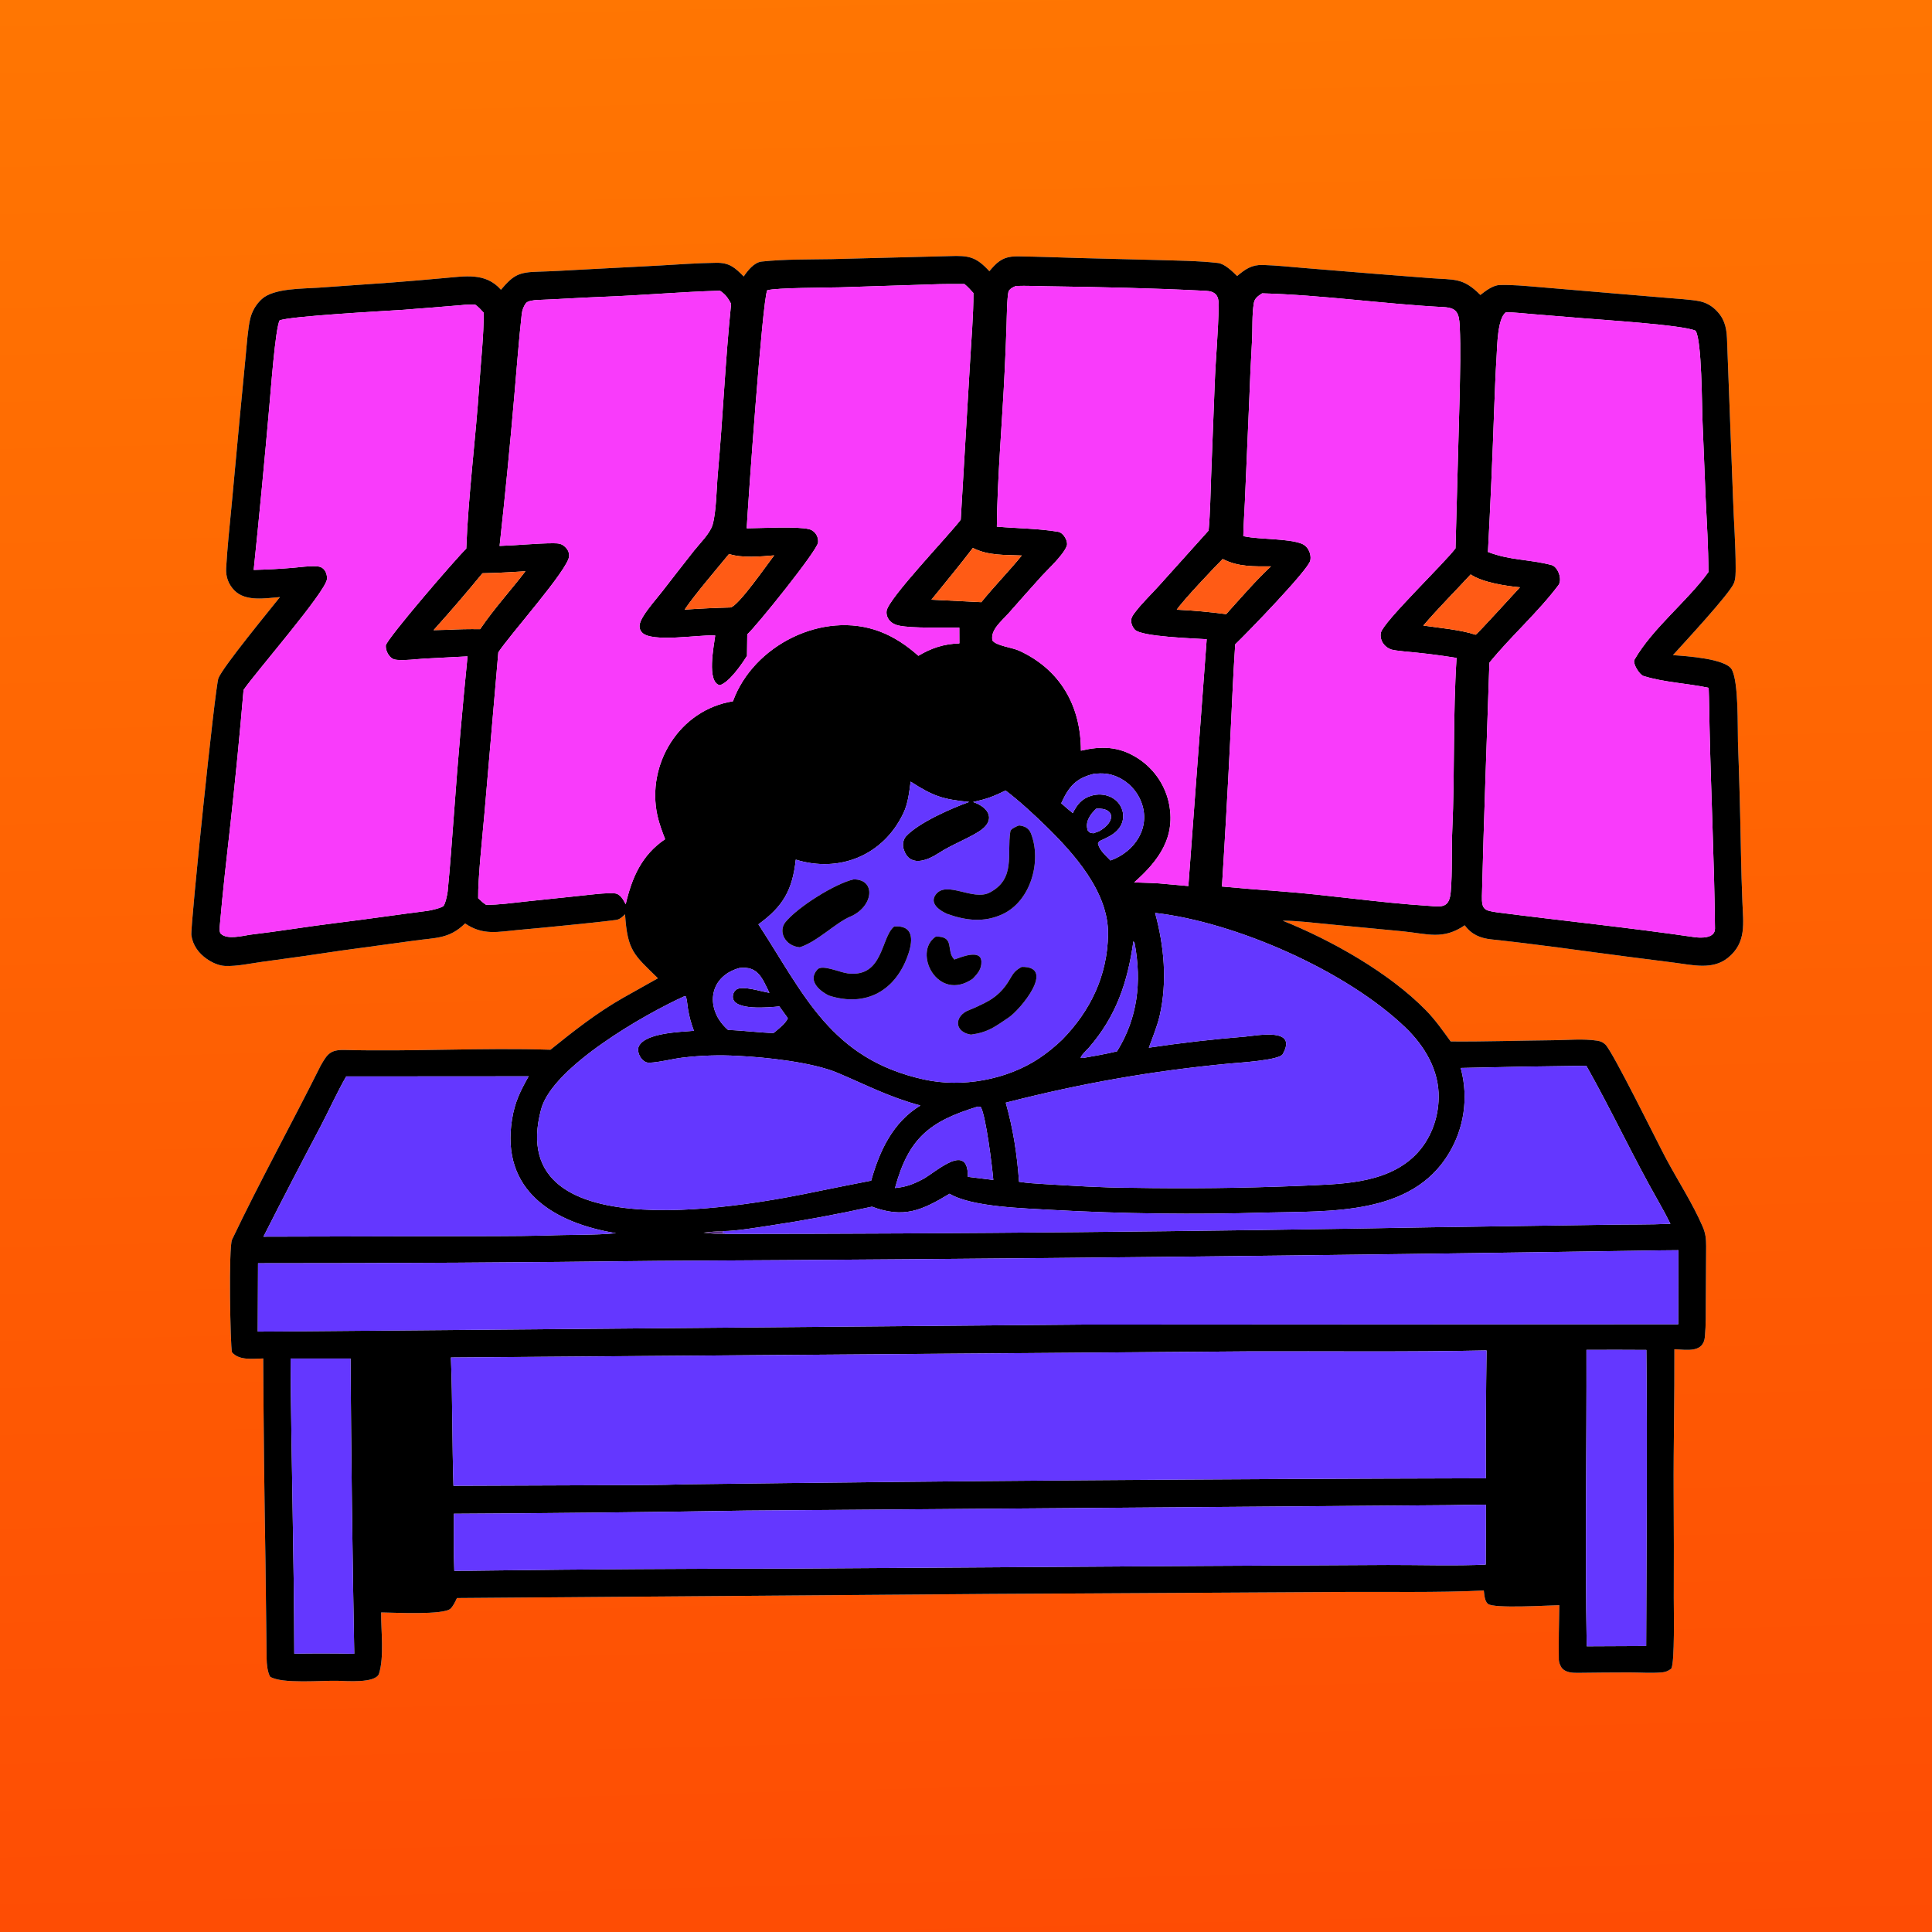
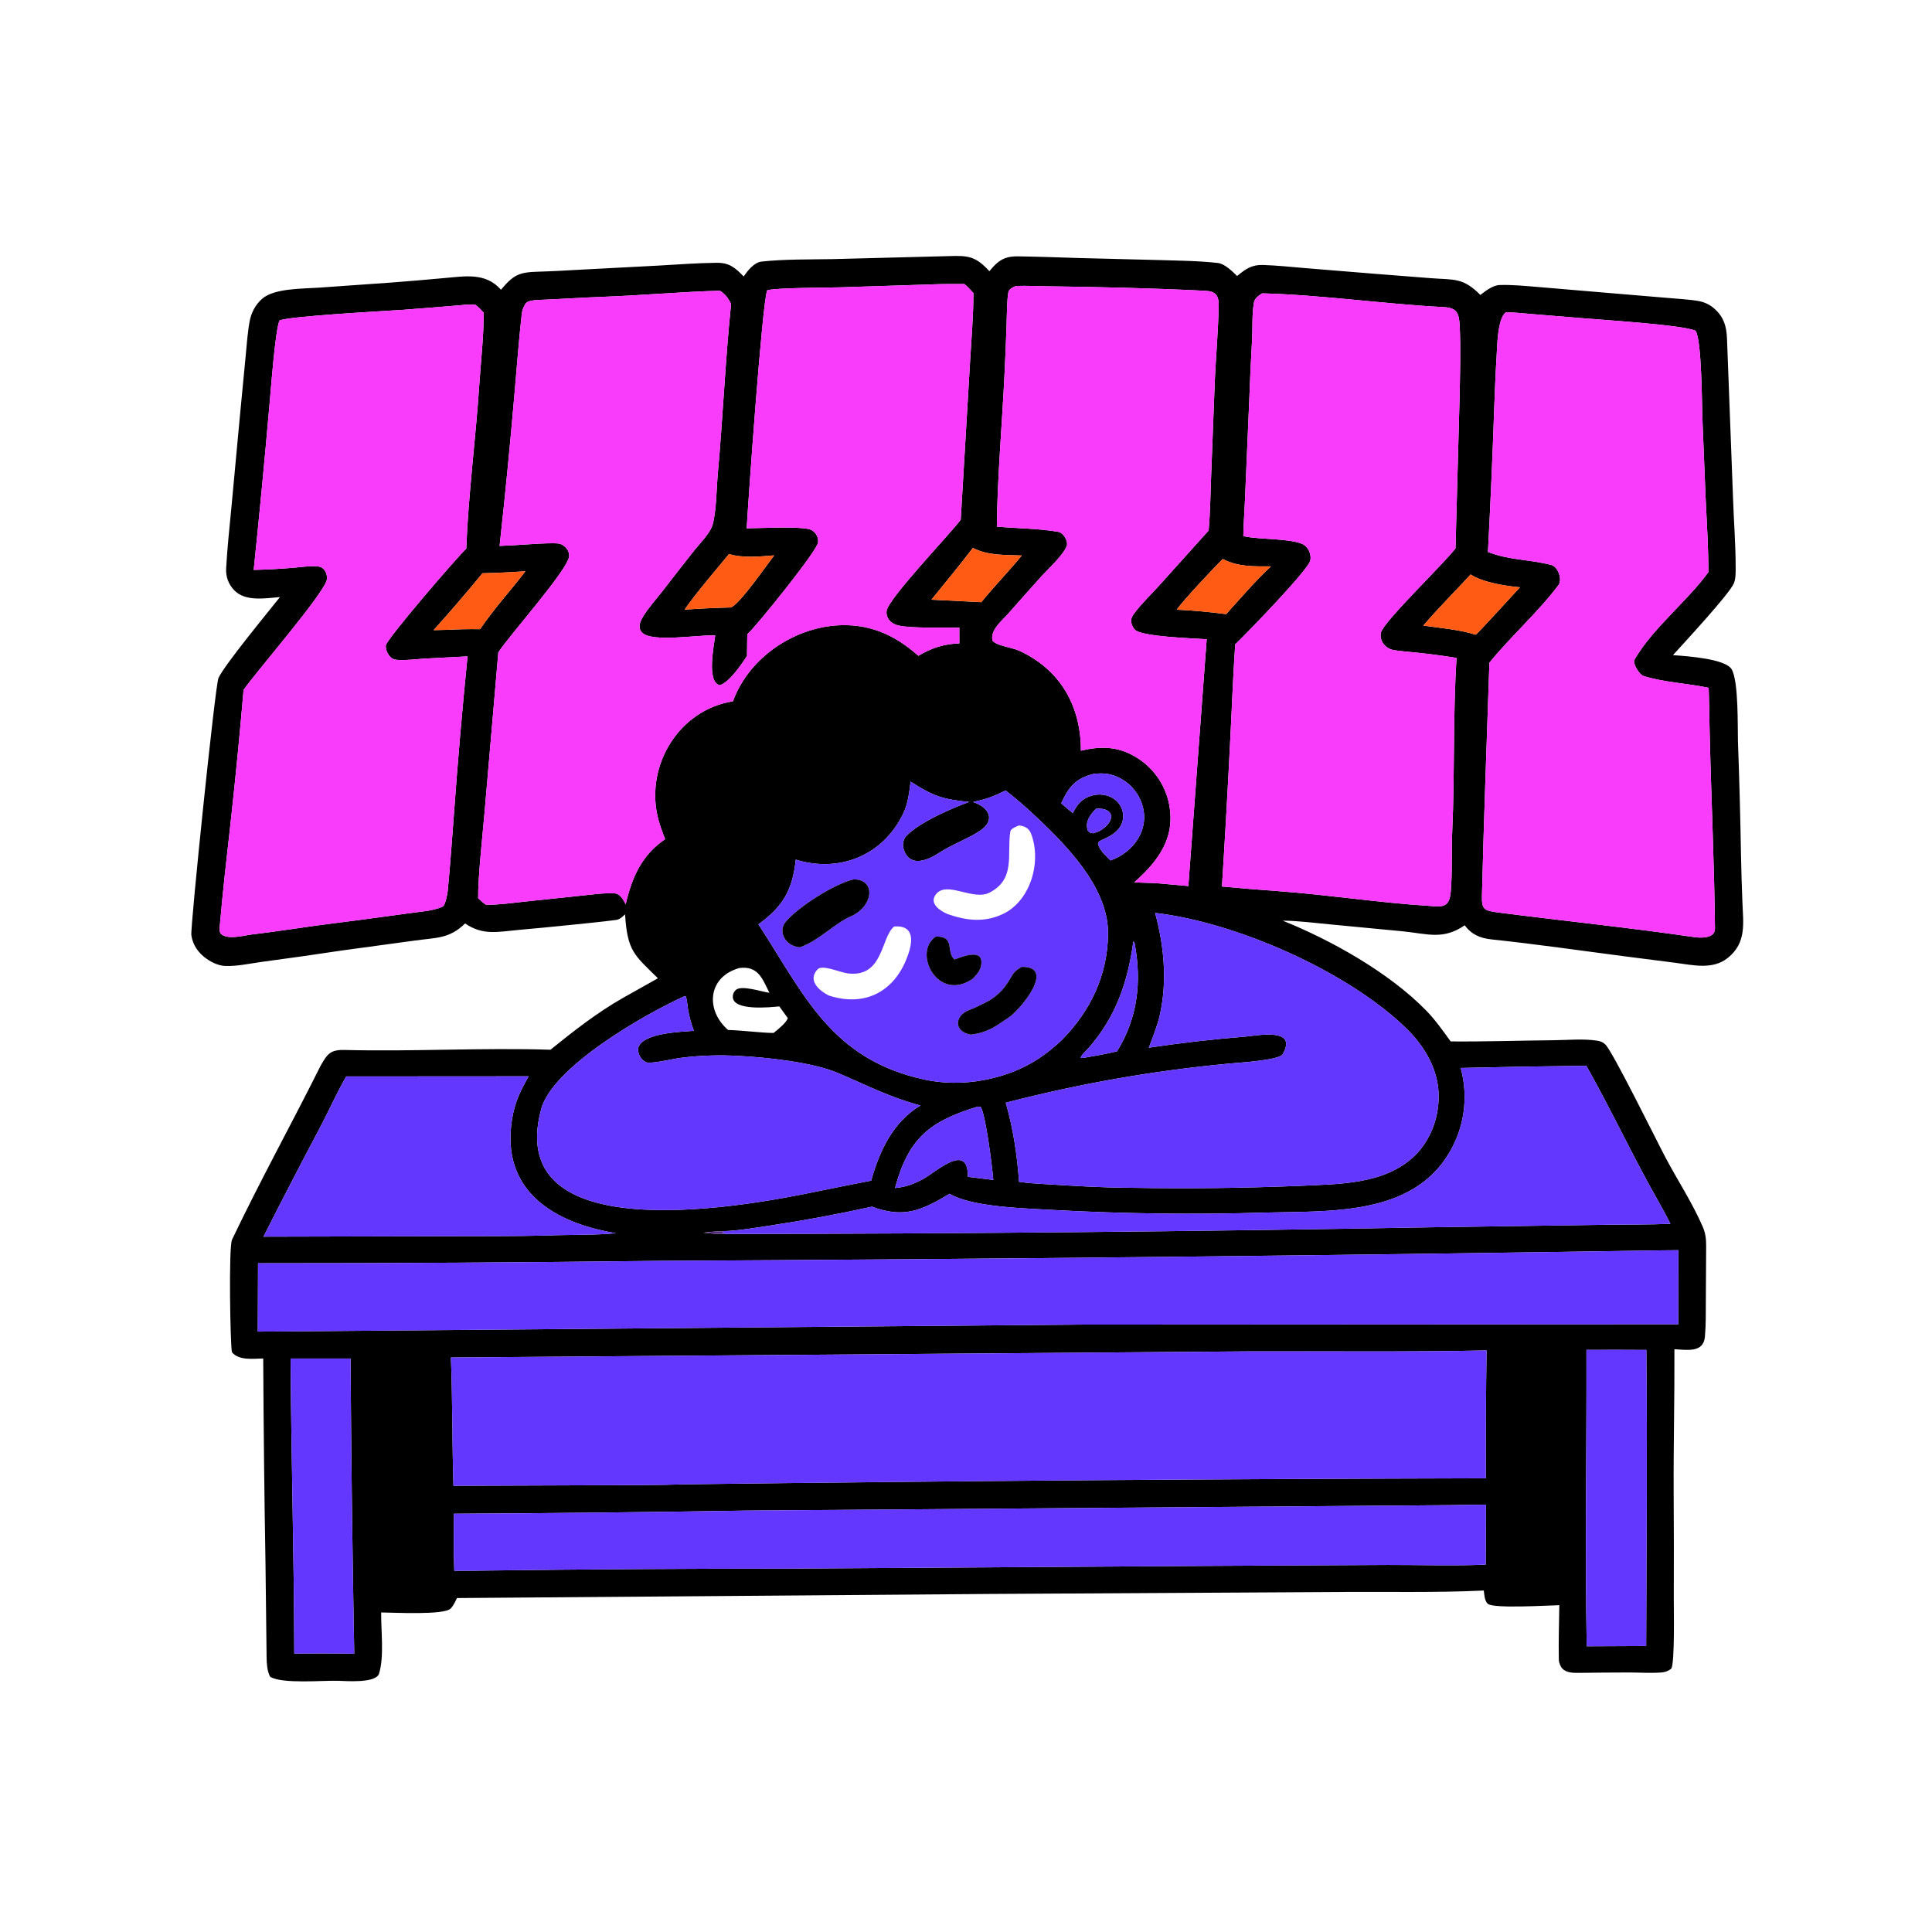
<svg xmlns="http://www.w3.org/2000/svg" version="1.1" style="display: block;" viewBox="0 0 2048 2048" width="1024" height="1024">
  <defs>
    <linearGradient id="Gradient1" gradientUnits="userSpaceOnUse" x1="1048.83" y1="2068.13" x2="998.173" y2="-21.128">
      <stop class="stop0" offset="0" stop-opacity="1" stop-color="rgb(254,76,4)" />
      <stop class="stop1" offset="1" stop-opacity="1" stop-color="rgb(255,118,2)" />
    </linearGradient>
  </defs>
-   <path transform="translate(0,0)" fill="url(#Gradient1)" d="M 0 0 L 2048 0 L 2048 2048 L 0 2048 L 0 0 z M 1006.71 271.466 L 881.793 274.682 C 857.563 275.109 831.547 274.67 807.447 277.257 C 799.37 278.124 792.645 286.754 788.35 293.067 C 778.964 283.464 773.068 278.392 759.27 278.574 C 738.904 278.843 718.5 280.347 698.179 281.531 L 615.257 285.879 C 600.667 286.706 585.129 287.606 570.551 287.994 C 549.932 288.544 544.362 291.404 531.03 307.119 C 514.568 288.371 492.44 292.993 470.427 294.813 C 452.178 296.503 433.916 298.049 415.644 299.452 L 337.656 304.955 C 320.583 306.164 290.287 305.459 277.586 316.956 C 271.529 322.473 267.25 329.666 265.293 337.622 C 262.806 347.589 261.446 366.729 260.399 377.577 L 254.147 442.8 L 245.288 538.098 C 243.201 559.488 240.942 580.888 239.717 602.345 C 239.205 611.332 242.168 619.448 248.48 625.883 C 260.37 638.002 281.301 634.139 296.747 632.937 C 285.194 647.553 236.922 706.056 231.558 718.836 C 228.038 727.224 201.669 982.806 202.839 991.311 C 204.312 1002.02 210.576 1010.53 219.314 1016.58 C 224.763 1020.36 231.881 1023.67 238.601 1023.95 C 251.252 1024.48 265.333 1021.29 277.898 1019.58 C 306.207 1015.81 334.483 1011.78 362.722 1007.52 L 439.368 997.079 C 461.607 993.867 476.126 995.538 493.016 978.887 C 512.008 991.91 527.848 987.726 549.416 985.786 C 567.566 984.166 585.705 982.424 603.831 980.559 C 620.039 978.894 636.931 977.28 653.097 975.175 C 656.949 974.673 659.863 971.846 662.589 969.206 C 665.093 1008.3 672.134 1012.11 697.429 1037.01 C 685.078 1043.93 672.703 1050.81 660.395 1057.81 C 632.786 1073.51 608.141 1092.89 583.507 1112.76 C 511.16 1110.47 437.923 1114.83 365.41 1113.01 C 350.228 1112.63 347.034 1117.11 339.856 1129.75 C 309.076 1191.39 275.579 1251.94 245.958 1314.12 C 242.239 1322.06 244.106 1426.45 245.875 1433.45 C 253.614 1442.49 267.992 1440.2 279.024 1440.04 C 279.384 1512.04 280.181 1584.03 281.415 1656.02 C 281.924 1690.02 282.128 1724.07 282.617 1758.07 C 282.704 1764.15 283.442 1772.06 286.334 1777.4 C 298.905 1785.26 341.56 1781.26 357.827 1781.69 C 367.107 1781.93 397.802 1784.53 401.705 1774.39 C 407.456 1756.27 403.816 1728.69 404.05 1709.28 C 417.571 1709.34 470.735 1712.31 477.734 1705.1 C 480.65 1702.1 482.63 1697.75 484.385 1694 L 1050.74 1689.64 L 1417.15 1687.57 C 1467.19 1687.13 1523.64 1688.46 1572.88 1686.01 C 1573.48 1690.45 1573.61 1696.85 1577.12 1700.09 C 1582.92 1705.45 1642.42 1701.72 1652.94 1701.57 C 1652.66 1720.25 1652.02 1740.94 1652.42 1759.67 C 1652.47 1762.19 1654.18 1766.65 1656.02 1768.62 C 1660.29 1773.19 1667.2 1773.37 1673.03 1773.31 C 1691.01 1773.11 1708.85 1772.89 1726.85 1772.9 C 1738.08 1772.91 1750.13 1773.75 1761.27 1772.89 C 1765.51 1772.56 1768.39 1771.33 1771.68 1768.79 C 1775.4 1761.93 1774.27 1706.79 1774.28 1694.07 C 1774.43 1656.79 1774.39 1619.51 1774.15 1582.22 C 1773.89 1531.36 1775.18 1480.99 1774.95 1430.25 C 1788.13 1430.83 1805.76 1434.43 1807.29 1416.88 C 1808.41 1404.08 1808.2 1391.88 1808.26 1379.06 L 1808.59 1321.04 C 1808.59 1313.38 1808.03 1307.51 1804.96 1300.39 C 1794.12 1275.28 1778.38 1251.32 1765.54 1227.11 C 1756.15 1209.43 1709.71 1114.94 1701.78 1107.25 C 1699.13 1104.69 1696.55 1103.69 1692.95 1103.14 C 1678.25 1100.91 1661.49 1102.55 1646.53 1102.69 C 1610.31 1103.03 1573.96 1104.27 1537.76 1103.96 C 1529.55 1092.61 1521.41 1081.03 1511.61 1071.01 C 1472.54 1031.03 1411.09 996.516 1359.74 975.954 C 1374.51 975.916 1394.96 978.45 1410.19 979.898 L 1487.14 987.247 C 1513.58 989.912 1529.65 996.579 1552.68 980.863 C 1559.89 990.644 1569.1 994.546 1581 995.803 C 1628.95 1000.87 1676.56 1007.82 1724.34 1014.01 L 1775.16 1020.51 C 1794.21 1022.91 1815.39 1028.46 1831.63 1015.36 C 1851.7 999.159 1847.82 978.483 1847.02 956.144 C 1846.35 939.378 1845.84 922.605 1845.52 905.828 C 1844.84 865.904 1843.76 825.988 1842.3 786.086 C 1841.84 770.823 1843.12 722.717 1835.7 709.605 C 1829.3 698.272 1787.94 695.486 1773.38 694.493 C 1784.76 681.852 1833.36 629.655 1838.01 618.234 C 1839.99 613.384 1839.87 607.089 1839.88 601.887 C 1839.92 577.426 1837.9 552.776 1837.09 528.309 L 1830.67 358.404 C 1830.08 345.876 1827.44 336.437 1817.7 327.541 C 1813.22 323.424 1807.71 320.595 1801.75 319.352 C 1793.51 317.595 1775.78 316.497 1766.7 315.719 L 1701.34 310.225 L 1629.41 304.13 C 1616.66 303.1 1602.46 301.694 1589.71 302.14 C 1582.49 302.392 1574.84 308.288 1569.26 312.666 C 1550.71 293.973 1541.65 296.826 1516.76 294.872 L 1457.78 290.274 L 1382.31 284.098 C 1367.87 282.872 1353.14 281.334 1338.67 280.881 C 1326.85 280.511 1320.1 285.317 1311.41 292.597 C 1306.31 287.598 1298.2 279.616 1291.08 278.785 C 1270.34 276.365 1245.47 276.221 1224.58 275.569 L 1143.33 273.508 C 1122.09 272.847 1100.74 272.061 1079.48 271.751 C 1068.76 271.594 1061.65 273.653 1053.86 281.721 C 1052.1 283.577 1050.41 285.5 1048.79 287.487 C 1034.69 272.162 1026.97 270.699 1006.71 271.466 z" />
  <path transform="translate(0,0)" fill="rgb(0,0,0)" d="M 788.35 293.067 C 792.645 286.754 799.37 278.124 807.447 277.257 C 831.547 274.67 857.563 275.109 881.793 274.682 L 1006.71 271.466 C 1026.97 270.699 1034.69 272.162 1048.79 287.487 C 1050.41 285.5 1052.1 283.577 1053.86 281.721 C 1061.65 273.653 1068.76 271.594 1079.48 271.751 C 1100.74 272.061 1122.09 272.847 1143.33 273.508 L 1224.58 275.569 C 1245.47 276.221 1270.34 276.365 1291.08 278.785 C 1298.2 279.616 1306.31 287.598 1311.41 292.597 C 1320.1 285.317 1326.85 280.511 1338.67 280.881 C 1353.14 281.334 1367.87 282.872 1382.31 284.098 L 1457.78 290.274 L 1516.76 294.872 C 1541.65 296.826 1550.71 293.973 1569.26 312.666 C 1574.84 308.288 1582.49 302.392 1589.71 302.14 C 1602.46 301.694 1616.66 303.1 1629.41 304.13 L 1701.34 310.225 L 1766.7 315.719 C 1775.78 316.497 1793.51 317.595 1801.75 319.352 C 1807.71 320.595 1813.22 323.424 1817.7 327.541 C 1827.44 336.437 1830.08 345.876 1830.67 358.404 L 1837.09 528.309 C 1837.9 552.776 1839.92 577.426 1839.88 601.887 C 1839.87 607.089 1839.99 613.384 1838.01 618.234 C 1833.36 629.655 1784.76 681.852 1773.38 694.493 C 1787.94 695.486 1829.3 698.272 1835.7 709.605 C 1843.12 722.717 1841.84 770.823 1842.3 786.086 C 1843.76 825.988 1844.84 865.904 1845.52 905.828 C 1845.84 922.605 1846.35 939.378 1847.02 956.144 C 1847.82 978.483 1851.7 999.159 1831.63 1015.36 C 1815.39 1028.46 1794.21 1022.91 1775.16 1020.51 L 1724.34 1014.01 C 1676.56 1007.82 1628.95 1000.87 1581 995.803 C 1569.1 994.546 1559.89 990.644 1552.68 980.863 C 1529.65 996.579 1513.58 989.912 1487.14 987.247 L 1410.19 979.898 C 1394.96 978.45 1374.51 975.916 1359.74 975.954 C 1411.09 996.516 1472.54 1031.03 1511.61 1071.01 C 1521.41 1081.03 1529.55 1092.61 1537.76 1103.96 C 1573.96 1104.27 1610.31 1103.03 1646.53 1102.69 C 1661.49 1102.55 1678.25 1100.91 1692.95 1103.14 C 1696.55 1103.69 1699.13 1104.69 1701.78 1107.25 C 1709.71 1114.94 1756.15 1209.43 1765.54 1227.11 C 1778.38 1251.32 1794.12 1275.28 1804.96 1300.39 C 1808.03 1307.51 1808.59 1313.38 1808.59 1321.04 L 1808.26 1379.06 C 1808.2 1391.88 1808.41 1404.08 1807.29 1416.88 C 1805.76 1434.43 1788.13 1430.83 1774.95 1430.25 C 1775.18 1480.99 1773.89 1531.36 1774.15 1582.22 C 1774.39 1619.51 1774.43 1656.79 1774.28 1694.07 C 1774.27 1706.79 1775.4 1761.93 1771.68 1768.79 C 1768.39 1771.33 1765.51 1772.56 1761.27 1772.89 C 1750.13 1773.75 1738.08 1772.91 1726.85 1772.9 C 1708.85 1772.89 1691.01 1773.11 1673.03 1773.31 C 1667.2 1773.37 1660.29 1773.19 1656.02 1768.62 C 1654.18 1766.65 1652.47 1762.19 1652.42 1759.67 C 1652.02 1740.94 1652.66 1720.25 1652.94 1701.57 C 1642.42 1701.72 1582.92 1705.45 1577.12 1700.09 C 1573.61 1696.85 1573.48 1690.45 1572.88 1686.01 C 1523.64 1688.46 1467.19 1687.13 1417.15 1687.57 L 1050.74 1689.64 L 484.385 1694 C 482.63 1697.75 480.65 1702.1 477.734 1705.1 C 470.735 1712.31 417.571 1709.34 404.05 1709.28 C 403.816 1728.69 407.456 1756.27 401.705 1774.39 C 397.802 1784.53 367.107 1781.93 357.827 1781.69 C 341.56 1781.26 298.905 1785.26 286.334 1777.4 C 283.442 1772.06 282.704 1764.15 282.617 1758.07 C 282.128 1724.07 281.924 1690.02 281.415 1656.02 C 280.181 1584.03 279.384 1512.04 279.024 1440.04 C 267.992 1440.2 253.614 1442.49 245.875 1433.45 C 244.106 1426.45 242.239 1322.06 245.958 1314.12 C 275.579 1251.94 309.076 1191.39 339.856 1129.75 C 347.034 1117.11 350.228 1112.63 365.41 1113.01 C 437.923 1114.83 511.16 1110.47 583.507 1112.76 C 608.141 1092.89 632.786 1073.51 660.395 1057.81 C 672.703 1050.81 685.078 1043.93 697.429 1037.01 C 672.134 1012.11 665.093 1008.3 662.589 969.206 C 659.863 971.846 656.949 974.673 653.097 975.175 C 636.931 977.28 620.039 978.894 603.831 980.559 C 585.705 982.424 567.566 984.166 549.416 985.786 C 527.848 987.726 512.008 991.91 493.016 978.887 C 476.126 995.538 461.607 993.867 439.368 997.079 L 362.722 1007.52 C 334.483 1011.78 306.207 1015.81 277.898 1019.58 C 265.333 1021.29 251.252 1024.48 238.601 1023.95 C 231.881 1023.67 224.763 1020.36 219.314 1016.58 C 210.576 1010.53 204.312 1002.02 202.839 991.311 C 201.669 982.806 228.038 727.224 231.558 718.836 C 236.922 706.056 285.194 647.553 296.747 632.937 C 281.301 634.139 260.37 638.002 248.48 625.883 C 242.168 619.448 239.205 611.332 239.717 602.345 C 240.942 580.888 243.201 559.488 245.288 538.098 L 254.147 442.8 L 260.399 377.577 C 261.446 366.729 262.806 347.589 265.293 337.622 C 267.25 329.666 271.529 322.473 277.586 316.956 C 290.287 305.459 320.583 306.164 337.656 304.955 L 415.644 299.452 C 433.916 298.049 452.178 296.503 470.427 294.813 C 492.44 292.993 514.568 288.371 531.03 307.119 C 544.362 291.404 549.932 288.544 570.551 287.994 C 585.129 287.606 600.667 286.706 615.257 285.879 L 698.179 281.531 C 718.5 280.347 738.904 278.843 759.27 278.574 C 773.068 278.392 778.964 283.464 788.35 293.067 z M 766.673 1305.05 C 759.55 1305.17 752.843 1305.96 745.766 1306.68 C 754.233 1307.72 760.86 1308.18 769.458 1308.04 C 1018.31 1307.83 1267.15 1305.48 1515.96 1300.99 L 1702.83 1298.3 C 1725.33 1297.91 1748.31 1298.28 1770.72 1297.29 C 1767 1289.73 1762.51 1281.43 1758.33 1274.11 C 1731.43 1227.01 1708.2 1176.87 1681.59 1129.77 C 1637.18 1130.22 1592.77 1130.99 1548.37 1132.08 C 1548.57 1132.75 1548.75 1133.43 1548.92 1134.11 C 1556.62 1164.11 1551.95 1195.94 1535.96 1222.46 C 1496.39 1288.88 1409.38 1283.62 1341.88 1285.37 C 1266.27 1287.64 1190.6 1286.7 1115.07 1282.55 C 1086.16 1280.78 1030.35 1279.69 1006.59 1265.43 C 976.762 1283.39 957.845 1291.67 924.329 1279.13 C 887.878 1287.17 851.16 1293.96 814.242 1299.47 C 800.493 1301.54 780.204 1304.91 766.673 1305.05 z M 987.746 301.454 C 955.613 302.524 922.345 303.637 890.328 304.592 C 878.307 304.951 822.482 304.903 813.253 307.736 C 808.042 319.673 792.917 533.969 791.537 560.029 C 807.138 559.941 844.348 557.746 857.58 560.923 C 859.776 561.451 861.664 562.558 863.262 564.134 C 866.195 567.025 867.556 571.003 867.179 575.084 C 866.392 583.609 801.957 663.634 792.142 672.434 L 791.847 695.231 C 786.435 703.924 772.662 723.869 762.889 726.332 C 748.955 722.752 756.664 685.14 758.168 673.671 L 756.66 673.589 C 740.445 672.801 690.863 681.279 680.696 670.563 C 678.774 668.536 677.895 666.479 677.927 663.653 C 677.966 660.212 680.152 656.101 681.9 653.247 C 687.546 644.029 695.428 635.363 702.099 626.837 C 713.387 612.412 724.476 597.824 735.899 583.506 C 741.785 576.128 752.667 565.46 755.364 556.316 C 759.363 542.757 759.545 517.326 760.898 502.385 C 766.337 442.322 768.817 381.947 775.015 321.995 C 771.182 315.401 769.689 312.606 763.17 308.151 C 721.919 309.342 679.976 313.139 638.531 314.653 C 615.796 315.484 592.149 317.162 569.317 318.014 C 566.371 318.124 559.64 318.916 557.835 321.053 C 555.179 324.198 553.559 328.648 553.096 332.732 C 549.857 361.271 547.816 390.51 545.233 419.114 C 540.646 472.37 535.431 525.569 529.586 578.701 C 547.696 578.184 569.507 575.859 586.713 575.886 C 592.405 575.96 595.563 576.166 599.709 580.423 C 602.162 582.941 603.369 585.927 603.279 589.455 C 602.932 603.114 539.475 673.929 528.238 691.574 L 513.521 862.568 C 511.613 884.645 506.501 931.457 506.885 952.186 C 510.006 955.079 511.71 956.778 515.211 959.123 C 528.28 959.27 542.892 957.167 556.004 955.761 L 617.162 949.324 C 628.395 948.175 640.031 946.455 651.289 946.998 C 657.576 947.302 660.646 953.707 663.263 958.546 C 669.862 930.408 680.05 906.481 705.033 889.572 C 701.904 881.267 698.797 873.268 696.881 864.55 C 684.923 810.139 720.227 752.367 776.952 743.391 C 798.515 683.869 872.472 646.829 932.36 669.319 C 947.816 675.124 961.244 684.249 973.506 695.17 C 987.54 686.791 1000.59 682.611 1016.98 682.018 L 1016.92 665.353 C 1000.9 665.011 966.741 666.263 952.587 663.092 C 949.003 662.289 945.587 660.737 943.127 657.926 C 940.6 655.039 939.378 651.499 939.825 647.675 C 941.343 634.707 1006.86 566.498 1018.42 550.908 L 1028.17 386.032 C 1029.46 362.561 1032.01 333.557 1031.86 310.624 C 1028.49 306.932 1026.22 304.289 1022.33 301.08 C 1010.81 301.083 999.251 300.973 987.746 301.454 z M 1076.85 303.143 C 1072.93 305.013 1071.56 305.252 1069.14 308.626 C 1067.41 315.644 1067.25 336.388 1066.99 344.375 C 1066.46 360.819 1065.78 377.258 1064.97 393.691 C 1062.53 446.03 1057.17 506.767 1056.7 558.259 C 1078.35 560.198 1100.49 560.128 1121.69 563.737 C 1127.64 564.748 1132.4 574.035 1130.86 578.483 C 1127.52 588.166 1111 603.21 1104.43 610.408 C 1092.53 623.622 1080.71 636.905 1068.97 650.258 C 1061.74 658.363 1049.43 667.967 1052.09 679.092 C 1056.58 684.718 1072.73 686.254 1080.44 689.8 C 1124.65 710.123 1145.83 749.189 1145.81 795.736 C 1167.15 790.754 1185.5 791.014 1204.76 802.952 C 1221.83 813.407 1234.05 830.225 1238.71 849.697 C 1247.22 886.809 1228.45 912.277 1202.27 935.384 C 1213.46 935.79 1226.25 935.945 1237.24 937.219 L 1259.71 939.231 L 1279.15 677.602 C 1266.39 676.725 1210.09 675.045 1203.03 667.498 C 1200.52 664.813 1198.86 660.959 1199.12 657.246 C 1199.33 654.215 1201.2 651.727 1202.96 649.381 C 1210.48 639.405 1220.22 630.159 1228.62 620.868 L 1281.19 562.386 C 1282.89 543.933 1283.19 521.844 1283.91 503.097 L 1287.63 407.101 C 1288.69 379.087 1291.48 351.092 1291.86 323.069 C 1292 313.187 1288.15 308.794 1278.32 308.293 C 1222.53 305.451 1166.69 304.241 1110.85 303.48 C 1099.62 303.327 1088.05 302.754 1076.85 303.143 z M 1337.9 310.955 C 1333.9 313.63 1330.02 316.031 1329.16 321.103 C 1326.98 334.029 1327.94 348.453 1327.17 361.566 C 1325.96 381.855 1325.12 401.874 1324.35 422.146 L 1319.59 532.635 C 1319.15 544.058 1318.05 557.202 1317.98 568.328 L 1319.66 568.667 C 1336.82 572.049 1365.06 570.733 1379.63 576.255 C 1382.26 577.252 1384.41 578.976 1386.04 581.261 C 1388.57 584.807 1389.91 589.869 1388.97 594.18 C 1386.79 604.257 1321.12 671.862 1309.37 683.026 C 1306.92 718.878 1305.82 751.761 1303.95 787.233 C 1301.4 838.089 1298.53 888.928 1295.32 939.747 C 1315.39 941.663 1335.57 943.234 1355.69 944.711 C 1408.64 948.597 1462.35 957.031 1515.24 960.287 C 1529.08 961.563 1536.41 962.049 1537.84 945.419 C 1539.72 923.623 1538.5 901.621 1539.48 879.819 C 1542.21 819.487 1540.1 757.562 1544.03 697.421 C 1529.91 695.132 1515.72 693.253 1501.49 691.785 C 1495.92 691.175 1479.14 689.917 1474.88 688.517 C 1471.33 687.362 1468.26 685.054 1466.16 681.958 C 1463.96 678.66 1462.98 674.619 1463.81 670.707 C 1466.24 659.256 1530.76 597.428 1542.9 581.29 L 1547.27 419.762 C 1547.7 395.146 1548.54 370.019 1547.35 345.504 C 1546.67 331.522 1544.15 326.254 1530.2 325.533 C 1466.98 322.269 1400.94 312.588 1337.9 310.955 z M 489.579 323.405 C 468.445 325.209 447.302 326.901 426.149 328.479 C 407.71 329.711 306.991 335.085 296.374 339.68 C 291.751 348.911 287.081 414.23 285.54 430.373 C 280.456 488.332 274.92 546.251 268.934 604.125 C 282.817 603.804 296.687 603.059 310.524 601.893 C 318.732 601.226 327.48 599.77 335.692 600.338 C 338.23 600.514 340.289 600.87 342.328 602.579 C 345.513 605.249 346.799 609.641 346.615 613.674 C 346.028 626.568 270.47 713.225 258.192 731.366 C 254.225 777.949 249.68 824.481 244.557 870.951 C 240.386 907.751 236.182 944.597 232.981 981.494 C 232.765 983.976 232.409 988.217 234.223 989.925 C 240.917 996.229 256.73 992.136 264.902 990.86 C 295.445 987.263 326.099 982.096 356.729 978.348 C 388.965 974.404 421.293 969.574 453.533 965.486 C 456.527 965.106 468.062 962.407 470.026 960.436 C 472.012 958.443 474.206 948.402 474.549 944.935 C 477.262 917.559 479.145 889.819 481.238 862.395 C 485.253 806.794 490.047 751.252 495.618 695.785 L 449.995 698.147 C 440.642 698.704 430.625 700.233 421.285 699.52 C 418.59 699.315 416.524 698.852 414.435 697.008 C 410.983 693.959 408.777 688.915 408.96 684.312 C 409.209 678.045 485.5 589.56 494.267 581.614 C 496.416 524.589 504.289 465.018 508.08 407.808 C 509.737 382.808 512.807 356.585 512.756 331.51 C 509.278 327.662 507.87 326.025 503.765 322.935 C 499.628 322.958 493.499 322.793 489.579 323.405 z M 1596.32 331.048 C 1587.3 337.415 1587.16 366.856 1586.44 378 C 1585.23 396.652 1584.62 415.759 1583.86 434.458 C 1582.13 484.694 1579.93 534.912 1577.28 585.107 C 1600.68 594.186 1621.33 592.78 1644.76 599 C 1651.37 600.756 1656.37 613.965 1652.13 620.109 C 1630.83 648.624 1601.03 675.042 1578.83 702.478 C 1576.09 784.851 1572.93 867.204 1570.92 949.597 C 1570.56 964.432 1573.57 965.178 1587.44 967.2 C 1656.66 976.102 1726.55 983.259 1795.6 993.326 C 1802.36 994.404 1818.06 995.082 1817.95 984.293 C 1817.22 912.653 1813.66 840.805 1812.15 769.119 C 1811.87 755.783 1811.78 742.376 1811.26 729.121 C 1788.22 724.191 1764.4 723.491 1742.14 716.561 C 1737.78 715.205 1730.4 703.106 1732.58 699.333 C 1752.02 665.642 1788.52 637.547 1811 606.427 C 1810.94 579.686 1809.23 553.053 1807.97 526.342 L 1804.78 447.738 C 1804.01 430.993 1804.1 359.989 1797.33 350.588 C 1784.48 344.456 1698.35 339.093 1676.9 337.262 L 1625.25 333.036 C 1617.37 332.404 1603.84 330.914 1596.32 331.048 z M 1031.25 580.864 C 1017.41 599.067 1001.81 617.808 987.362 635.704 L 1040.24 638.331 C 1054.32 620.941 1069.66 605.474 1083.13 588.852 C 1064.6 588.047 1047.93 589.167 1031.25 580.864 z M 772.842 587.228 C 760.273 602.531 736.272 630.527 725.74 646.22 C 741.891 645.111 758.065 644.354 774.249 643.948 C 782.536 642.833 813.336 598.127 820.668 588.718 C 806.607 589.916 786.226 591.808 772.842 587.228 z M 1296.12 592.54 C 1286.73 601.956 1254.1 636.437 1247.43 646.291 C 1264.94 647.117 1282.4 648.694 1299.78 651.018 C 1313.26 636.071 1332.77 613.598 1347.29 600.374 C 1329.43 600.388 1312.48 601.083 1296.12 592.54 z M 540.284 606.575 C 530.682 607.138 521.069 607.501 511.451 607.665 C 494.631 628.161 477.349 648.274 459.619 667.988 L 474.249 667.628 C 485.794 667.008 497.358 666.785 508.919 666.959 C 524.137 644.633 540.943 626.46 556.991 605.555 L 540.284 606.575 z M 1558.97 608.934 C 1542.01 627.33 1525.14 644.044 1508.78 663.129 C 1526.06 665.63 1548.3 667.562 1564.2 672.85 C 1566.91 671.349 1605.09 629.019 1611.24 622.55 C 1596.75 621.333 1571.3 617.361 1558.97 608.934 z M 1160.15 820.148 C 1140.28 824.893 1133.09 833.802 1124.94 851.487 C 1129 855.047 1132.94 858.599 1137.2 861.917 C 1141.75 852.922 1146.43 846.759 1156.51 843.61 C 1170.04 839.383 1185.74 845.04 1189.82 859.36 C 1191.46 865.071 1190.6 871.211 1187.46 876.254 C 1183.26 883.031 1176.59 886.405 1169.61 889.742 C 1165.47 891.803 1165.35 890.975 1163.9 894.211 C 1165.67 901.626 1171.66 906.339 1177.14 912.151 C 1203.13 902.849 1220.24 877.068 1209.72 849.938 C 1205.09 838.066 1195.92 828.524 1184.25 823.42 C 1175.77 819.81 1169.17 819.481 1160.15 820.148 z M 965.313 828.56 C 963.744 839.93 962.663 851.375 957.712 861.839 C 936.431 906.817 889.887 925.592 843.55 911.251 C 840.091 943.493 830.008 960.994 803.961 979.822 C 852.579 1054.31 880.506 1122.49 979.444 1144.3 C 1019.69 1153.17 1066.88 1144.77 1101.41 1121.9 C 1110.18 1116 1118.42 1109.34 1126.03 1102.02 C 1156.01 1071.31 1173.89 1034.25 1174.58 990.593 C 1175.3 945.527 1138.3 904.604 1108.02 875.045 C 1096 863.306 1079.67 848.291 1066.01 838.009 C 1051.77 844.778 1046.82 846.683 1031.53 850.17 C 1049.71 856.328 1055.56 870.313 1037.57 881.54 C 1024.21 889.874 1008.52 895.585 995.259 904.225 C 982.182 912.747 963.555 919.771 957.723 899.479 C 956.569 895.522 957.357 890.314 960.032 886.923 C 973.407 872.054 1009.26 856.564 1027.35 850.095 C 999.313 847.256 989.626 844.2 965.313 828.56 z M 1162.18 857.196 C 1155.7 863.033 1149.78 871.506 1153.17 880.553 C 1156.45 883.432 1154.6 882.491 1159.01 883.321 C 1161.01 882.64 1162.9 882.023 1164.87 881.24 C 1182.61 871.545 1182.66 856.099 1162.18 857.196 z M 1224.46 967.729 C 1234.05 1002.86 1237.55 1040.63 1229.34 1076.55 C 1226.85 1087.4 1221.77 1099.97 1217.81 1110.59 C 1251.68 1105.54 1285.72 1101.63 1319.85 1098.87 C 1333.63 1097.65 1376.04 1088.95 1359.69 1117.53 C 1355.99 1124 1312.28 1126.54 1303.43 1127.38 C 1221.57 1135.08 1145.87 1148.43 1066.15 1168.88 C 1074.09 1197.2 1078.11 1223.35 1080.23 1252.74 C 1088.87 1254.09 1097.61 1254.62 1106.33 1255.14 C 1137.45 1257 1168.32 1259.06 1199.5 1259.11 C 1258.47 1260.14 1317.47 1259.48 1376.4 1257.11 C 1418.19 1255.12 1468.04 1256.08 1499.89 1224.85 C 1516.06 1208.99 1524.82 1185.96 1525.02 1163.53 C 1525.62 1134.75 1510.3 1108.98 1490.06 1089.46 C 1427.62 1029.21 1309.86 977.537 1224.46 967.729 z M 1201.44 997.804 C 1195.48 1040.81 1183.23 1077.45 1153.97 1110.92 C 1151.92 1113.26 1145.6 1118.92 1145.63 1121.42 L 1148.16 1121.49 C 1160.39 1119.33 1171.99 1117.35 1184.08 1114.46 C 1205.92 1079.4 1210.33 1041.19 1202.89 1000.53 C 1202.59 998.898 1202.53 999.173 1201.44 997.804 z M 783.836 1026.12 C 750.095 1035.46 747.495 1070.77 771.813 1091.82 C 787.706 1092.26 805.842 1094.83 820.019 1094.98 C 824.29 1091.56 833.447 1084.42 835.109 1079.26 L 826.12 1066.83 C 816.775 1067.71 776.644 1072.07 776.803 1056.48 C 776.825 1053.82 777.943 1051.28 779.895 1049.47 C 785.959 1043.87 807.108 1051.29 815.611 1052.42 C 807.885 1036.86 803.604 1023.78 783.836 1026.12 z M 725.876 1055.88 C 682.285 1075.54 585.573 1131.3 573.623 1175.79 C 532.086 1330.44 804.53 1275.7 865.778 1263.03 C 884.992 1259.1 904.226 1255.26 923.48 1251.53 C 932.293 1220.14 946.355 1189.64 975.613 1171.9 C 941.211 1162.44 919.341 1150.55 887.836 1137.25 C 861.06 1125.95 811.74 1120.68 782.283 1119.29 C 762.587 1118.17 742.831 1118.79 723.245 1121.15 C 711.428 1122.63 699.711 1126.08 688.192 1126.52 C 680.175 1126.83 674.205 1114.97 677.251 1108.94 C 684.433 1094.73 721.821 1093.89 735.543 1092.68 C 732.612 1084.67 730.776 1078.39 729.348 1069.9 C 728.628 1065.62 728.365 1060.42 727.165 1056.45 L 725.876 1055.88 z M 366.995 1141.06 C 357.326 1157.83 348.662 1177.19 339.508 1194.65 C 319.074 1233.22 298.997 1271.98 279.279 1310.92 L 471.484 1310.45 C 506.939 1310.29 543.979 1310.59 579.346 1309.71 C 602.2 1308.69 631.189 1309.44 653.047 1307.24 C 587.057 1296.42 530.56 1262.3 542.789 1186.5 C 545.723 1168.31 551.411 1156.82 560.374 1140.93 L 366.995 1141.06 z M 1036.59 1173 C 985.2 1188.67 963.07 1206.62 948.754 1259.35 C 960.673 1258.29 968.622 1255.11 979.27 1249.41 C 994.381 1240.53 1026.41 1210.97 1025.98 1247.48 L 1052.95 1250.8 C 1051.79 1236.63 1045.01 1182.23 1039.63 1173.44 C 1039.12 1173.36 1037.01 1172.98 1036.59 1173 z M 1757.36 1325.47 C 1404.07 1331.03 1050.76 1334.74 697.431 1336.57 C 556.137 1338.29 414.833 1339.14 273.528 1339.1 L 273.262 1411.54 L 297.473 1411.42 L 1144 1404.13 L 1779.02 1403.77 L 1779.19 1325.26 L 1757.36 1325.47 z M 1681.7 1430.95 C 1682.01 1534.66 1680.15 1641.87 1681.97 1745.12 L 1745.01 1744.83 C 1745.37 1641.32 1746.28 1534.38 1745.21 1431 C 1724.04 1430.85 1702.87 1430.83 1681.7 1430.95 z M 1324.47 1432.51 L 477.983 1439 C 479.778 1484.9 479.238 1529.64 480.685 1574.99 L 641.689 1574.39 C 669.54 1574.18 699.059 1574.39 726.75 1573.42 C 1009.51 1569.84 1292.28 1567.72 1575.06 1567.05 C 1574.91 1521.87 1575.16 1476.68 1575.82 1431.5 C 1493.18 1433.31 1407.37 1432.22 1324.47 1432.51 z M 308.026 1440.12 C 308.654 1544.31 311.72 1648.83 311.944 1752.93 C 333.135 1752.59 354.332 1752.62 375.522 1753.03 C 373.575 1648.73 372.264 1544.41 371.589 1440.09 L 308.026 1440.12 z M 1536.16 1595.53 L 791.496 1601.28 C 688.039 1602.98 584.573 1604.1 481.103 1604.62 C 481.178 1623.99 480.755 1645.95 481.576 1665.1 C 493.635 1665.12 505.693 1665.02 517.75 1664.82 C 623.199 1663.48 728.654 1662.81 834.112 1662.8 L 1277.24 1659.94 L 1471.31 1658.9 C 1501.9 1658.81 1545.16 1660.06 1574.94 1658.51 L 1575.21 1595.02 C 1562.19 1595.11 1549.18 1595.27 1536.16 1595.53 z" />
  <path transform="translate(0,0)" fill="rgb(249,59,251)" d="M 791.537 560.029 C 792.917 533.969 808.042 319.673 813.253 307.736 C 822.482 304.903 878.307 304.951 890.328 304.592 C 922.345 303.637 955.613 302.524 987.746 301.454 C 999.251 300.973 1010.81 301.083 1022.33 301.08 C 1026.22 304.289 1028.49 306.932 1031.86 310.624 C 1032.01 333.557 1029.46 362.561 1028.17 386.032 L 1018.42 550.908 C 1006.86 566.498 941.343 634.707 939.825 647.675 C 939.378 651.499 940.6 655.039 943.127 657.926 C 945.587 660.737 949.003 662.289 952.587 663.092 C 966.741 666.263 1000.9 665.011 1016.92 665.353 L 1016.98 682.018 C 1000.59 682.611 987.54 686.791 973.506 695.17 C 961.244 684.249 947.816 675.124 932.36 669.319 C 872.472 646.829 798.515 683.869 776.952 743.391 C 720.227 752.367 684.923 810.139 696.881 864.55 C 698.797 873.268 701.904 881.267 705.033 889.572 C 680.05 906.481 669.862 930.408 663.263 958.546 C 660.646 953.707 657.576 947.302 651.289 946.998 C 640.031 946.455 628.395 948.175 617.162 949.324 L 556.004 955.761 C 542.892 957.167 528.28 959.27 515.211 959.123 C 511.71 956.778 510.006 955.079 506.885 952.186 C 506.501 931.457 511.613 884.645 513.521 862.568 L 528.238 691.574 C 539.475 673.929 602.932 603.114 603.279 589.455 C 603.369 585.927 602.162 582.941 599.709 580.423 C 595.563 576.166 592.405 575.96 586.713 575.886 C 569.507 575.859 547.696 578.184 529.586 578.701 C 535.431 525.569 540.646 472.37 545.233 419.114 C 547.816 390.51 549.857 361.271 553.096 332.732 C 553.559 328.648 555.179 324.198 557.835 321.053 C 559.64 318.916 566.371 318.124 569.317 318.014 C 592.149 317.162 615.796 315.484 638.531 314.653 C 679.976 313.139 721.919 309.342 763.17 308.151 C 769.689 312.606 771.182 315.401 775.015 321.995 C 768.817 381.947 766.337 442.322 760.898 502.385 C 759.545 517.326 759.363 542.757 755.364 556.316 C 752.667 565.46 741.785 576.128 735.899 583.506 C 724.476 597.824 713.387 612.412 702.099 626.837 C 695.428 635.363 687.546 644.029 681.9 653.247 C 680.152 656.101 677.966 660.212 677.927 663.653 C 677.895 666.479 678.774 668.536 680.696 670.563 C 690.863 681.279 740.445 672.801 756.66 673.589 L 758.168 673.671 C 756.664 685.14 748.955 722.752 762.889 726.332 C 772.662 723.869 786.435 703.924 791.847 695.231 L 792.142 672.434 C 801.957 663.634 866.392 583.609 867.179 575.084 C 867.556 571.003 866.195 567.025 863.262 564.134 C 861.664 562.558 859.776 561.451 857.58 560.923 C 844.348 557.746 807.138 559.941 791.537 560.029 z" />
  <path transform="translate(0,0)" fill="rgb(249,59,251)" d="M 1056.7 558.259 C 1057.17 506.767 1062.53 446.03 1064.97 393.691 C 1065.78 377.258 1066.46 360.819 1066.99 344.375 C 1067.25 336.388 1067.41 315.644 1069.14 308.626 C 1071.56 305.252 1072.93 305.013 1076.85 303.143 C 1088.05 302.754 1099.62 303.327 1110.85 303.48 C 1166.69 304.241 1222.53 305.451 1278.32 308.293 C 1288.15 308.794 1292 313.187 1291.86 323.069 C 1291.48 351.092 1288.69 379.087 1287.63 407.101 L 1283.91 503.097 C 1283.19 521.844 1282.89 543.933 1281.19 562.386 L 1228.62 620.868 C 1220.22 630.159 1210.48 639.405 1202.96 649.381 C 1201.2 651.727 1199.33 654.215 1199.12 657.246 C 1198.86 660.959 1200.52 664.813 1203.03 667.498 C 1210.09 675.045 1266.39 676.725 1279.15 677.602 L 1259.71 939.231 L 1237.24 937.219 C 1226.25 935.945 1213.46 935.79 1202.27 935.384 C 1228.45 912.277 1247.22 886.809 1238.71 849.697 C 1234.05 830.225 1221.83 813.407 1204.76 802.952 C 1185.5 791.014 1167.15 790.754 1145.81 795.736 C 1145.83 749.189 1124.65 710.123 1080.44 689.8 C 1072.73 686.254 1056.58 684.718 1052.09 679.092 C 1049.43 667.967 1061.74 658.363 1068.97 650.258 C 1080.71 636.905 1092.53 623.622 1104.43 610.408 C 1111 603.21 1127.52 588.166 1130.86 578.483 C 1132.4 574.035 1127.64 564.748 1121.69 563.737 C 1100.49 560.128 1078.35 560.198 1056.7 558.259 z" />
  <path transform="translate(0,0)" fill="rgb(249,59,251)" d="M 1317.98 568.328 C 1318.05 557.202 1319.15 544.058 1319.59 532.635 L 1324.35 422.146 C 1325.12 401.874 1325.96 381.855 1327.17 361.566 C 1327.94 348.453 1326.98 334.029 1329.16 321.103 C 1330.02 316.031 1333.9 313.63 1337.9 310.955 C 1400.94 312.588 1466.98 322.269 1530.2 325.533 C 1544.15 326.254 1546.67 331.522 1547.35 345.504 C 1548.54 370.019 1547.7 395.146 1547.27 419.762 L 1542.9 581.29 C 1530.76 597.428 1466.24 659.256 1463.81 670.707 C 1462.98 674.619 1463.96 678.66 1466.16 681.958 C 1468.26 685.054 1471.33 687.362 1474.88 688.517 C 1479.14 689.917 1495.92 691.175 1501.49 691.785 C 1515.72 693.253 1529.91 695.132 1544.03 697.421 C 1540.1 757.562 1542.21 819.487 1539.48 879.819 C 1538.5 901.621 1539.72 923.623 1537.84 945.419 C 1536.41 962.049 1529.08 961.563 1515.24 960.287 C 1462.35 957.031 1408.64 948.597 1355.69 944.711 C 1335.57 943.234 1315.39 941.663 1295.32 939.747 C 1298.53 888.928 1301.4 838.089 1303.95 787.233 C 1305.82 751.761 1306.92 718.878 1309.37 683.026 C 1321.12 671.862 1386.79 604.257 1388.97 594.18 C 1389.91 589.869 1388.57 584.807 1386.04 581.261 C 1384.41 578.976 1382.26 577.252 1379.63 576.255 C 1365.06 570.733 1336.82 572.049 1319.66 568.667 L 1317.98 568.328 z" />
  <path transform="translate(0,0)" fill="rgb(249,59,251)" d="M 268.934 604.125 C 274.92 546.251 280.456 488.332 285.54 430.373 C 287.081 414.23 291.751 348.911 296.374 339.68 C 306.991 335.085 407.71 329.711 426.149 328.479 C 447.302 326.901 468.445 325.209 489.579 323.405 C 493.499 322.793 499.628 322.958 503.765 322.935 C 507.87 326.025 509.278 327.662 512.756 331.51 C 512.807 356.585 509.737 382.808 508.08 407.808 C 504.289 465.018 496.416 524.589 494.267 581.614 C 485.5 589.56 409.209 678.045 408.96 684.312 C 408.777 688.915 410.983 693.959 414.435 697.008 C 416.524 698.852 418.59 699.315 421.285 699.52 C 430.625 700.233 440.642 698.704 449.995 698.147 L 495.618 695.785 C 490.047 751.252 485.253 806.794 481.238 862.395 C 479.145 889.819 477.262 917.559 474.549 944.935 C 474.206 948.402 472.012 958.443 470.026 960.436 C 468.062 962.407 456.527 965.106 453.533 965.486 C 421.293 969.574 388.965 974.404 356.729 978.348 C 326.099 982.096 295.445 987.263 264.902 990.86 C 256.73 992.136 240.917 996.229 234.223 989.925 C 232.409 988.217 232.765 983.976 232.981 981.494 C 236.182 944.597 240.386 907.751 244.557 870.951 C 249.68 824.481 254.225 777.949 258.192 731.366 C 270.47 713.225 346.028 626.568 346.615 613.674 C 346.799 609.641 345.513 605.249 342.328 602.579 C 340.289 600.87 338.23 600.514 335.692 600.338 C 327.48 599.77 318.732 601.226 310.524 601.893 C 296.687 603.059 282.817 603.804 268.934 604.125 z" />
  <path transform="translate(0,0)" fill="rgb(249,59,251)" d="M 1577.28 585.107 C 1579.93 534.912 1582.13 484.694 1583.86 434.458 C 1584.62 415.759 1585.23 396.652 1586.44 378 C 1587.16 366.856 1587.3 337.415 1596.32 331.048 C 1603.84 330.914 1617.37 332.404 1625.25 333.036 L 1676.9 337.262 C 1698.35 339.093 1784.48 344.456 1797.33 350.588 C 1804.1 359.989 1804.01 430.993 1804.78 447.738 L 1807.97 526.342 C 1809.23 553.053 1810.94 579.686 1811 606.427 C 1788.52 637.547 1752.02 665.642 1732.58 699.333 C 1730.4 703.106 1737.78 715.205 1742.14 716.561 C 1764.4 723.491 1788.22 724.191 1811.26 729.121 C 1811.78 742.376 1811.87 755.783 1812.15 769.119 C 1813.66 840.805 1817.22 912.653 1817.95 984.293 C 1818.06 995.082 1802.36 994.404 1795.6 993.326 C 1726.55 983.259 1656.66 976.102 1587.44 967.2 C 1573.57 965.178 1570.56 964.432 1570.92 949.597 C 1572.93 867.204 1576.09 784.851 1578.83 702.478 C 1601.03 675.042 1630.83 648.624 1652.13 620.109 C 1656.37 613.965 1651.37 600.756 1644.76 599 C 1621.33 592.78 1600.68 594.186 1577.28 585.107 z" />
  <path transform="translate(0,0)" fill="rgb(255,91,21)" d="M 987.362 635.704 C 1001.81 617.808 1017.41 599.067 1031.25 580.864 C 1047.93 589.167 1064.6 588.047 1083.13 588.852 C 1069.66 605.474 1054.32 620.941 1040.24 638.331 L 987.362 635.704 z" />
  <path transform="translate(0,0)" fill="rgb(255,91,21)" d="M 725.74 646.22 C 736.272 630.527 760.273 602.531 772.842 587.228 C 786.226 591.808 806.607 589.916 820.668 588.718 C 813.336 598.127 782.536 642.833 774.249 643.948 C 758.065 644.354 741.891 645.111 725.74 646.22 z" />
  <path transform="translate(0,0)" fill="rgb(255,91,21)" d="M 1247.43 646.291 C 1254.1 636.437 1286.73 601.956 1296.12 592.54 C 1312.48 601.083 1329.43 600.388 1347.29 600.374 C 1332.77 613.598 1313.26 636.071 1299.78 651.018 C 1282.4 648.694 1264.94 647.117 1247.43 646.291 z" />
  <path transform="translate(0,0)" fill="rgb(255,91,21)" d="M 511.451 607.665 C 521.069 607.501 530.682 607.138 540.284 606.575 L 556.991 605.555 C 540.943 626.46 524.137 644.633 508.919 666.959 C 497.358 666.785 485.794 667.008 474.249 667.628 L 459.619 667.988 C 477.349 648.274 494.631 628.161 511.451 607.665 z" />
  <path transform="translate(0,0)" fill="rgb(255,91,21)" d="M 1508.78 663.129 C 1525.14 644.044 1542.01 627.33 1558.97 608.934 C 1571.3 617.361 1596.75 621.333 1611.24 622.55 C 1605.09 629.019 1566.91 671.349 1564.2 672.85 C 1548.3 667.562 1526.06 665.63 1508.78 663.129 z" />
  <path transform="translate(0,0)" fill="rgb(100,55,255)" d="M 1124.94 851.487 C 1133.09 833.802 1140.28 824.893 1160.15 820.148 C 1169.17 819.481 1175.77 819.81 1184.25 823.42 C 1195.92 828.524 1205.09 838.066 1209.72 849.938 C 1220.24 877.068 1203.13 902.849 1177.14 912.151 C 1171.66 906.339 1165.67 901.626 1163.9 894.211 C 1165.35 890.975 1165.47 891.803 1169.61 889.742 C 1176.59 886.405 1183.26 883.031 1187.46 876.254 C 1190.6 871.211 1191.46 865.071 1189.82 859.36 C 1185.74 845.04 1170.04 839.383 1156.51 843.61 C 1146.43 846.759 1141.75 852.922 1137.2 861.917 C 1132.94 858.599 1129 855.047 1124.94 851.487 z" />
  <path transform="translate(0,0)" fill="rgb(100,55,255)" d="M 843.55 911.251 C 889.887 925.592 936.431 906.817 957.712 861.839 C 962.663 851.375 963.744 839.93 965.313 828.56 C 989.626 844.2 999.313 847.256 1027.35 850.095 C 1009.26 856.564 973.407 872.054 960.032 886.923 C 957.357 890.314 956.569 895.522 957.723 899.479 C 963.555 919.771 982.182 912.747 995.259 904.225 C 1008.52 895.585 1024.21 889.874 1037.57 881.54 C 1055.56 870.313 1049.71 856.328 1031.53 850.17 C 1046.82 846.683 1051.77 844.778 1066.01 838.009 C 1079.67 848.291 1096 863.306 1108.02 875.045 C 1138.3 904.604 1175.3 945.527 1174.58 990.593 C 1173.89 1034.25 1156.01 1071.31 1126.03 1102.02 C 1118.42 1109.34 1110.18 1116 1101.41 1121.9 C 1066.88 1144.77 1019.69 1153.17 979.444 1144.3 C 880.506 1122.49 852.579 1054.31 803.961 979.822 C 830.008 960.994 840.091 943.493 843.55 911.251 z M 1080.27 875.001 C 1077.75 875.871 1071.48 878.367 1070.99 881.405 C 1067.14 905.509 1076.97 931.601 1049.06 946.156 C 1031.35 955.394 1003.2 932.781 991.814 948.417 C 984.823 958.017 996.799 965.766 1004.74 969.029 C 1023.75 975.607 1042.68 978.353 1062.72 969.075 C 1092.62 955.229 1104.51 912.998 1092.83 883.419 C 1090.67 877.952 1086.09 875.58 1080.27 875.001 z M 904.946 932.177 C 885.715 936.38 846.009 961.13 832.672 977.395 C 824.536 987.317 832.162 1002.81 847.764 1004.18 C 866.064 998.431 886.058 978.051 901.052 971.78 C 925.937 961.374 929.133 932.152 904.946 932.177 z M 947.826 982.135 C 933.589 993.541 936.685 1036.55 898.686 1031.83 C 889.714 1030.72 871.688 1022.06 866.568 1027.62 C 854.837 1040.34 871.039 1051.63 878.562 1055.3 C 918.303 1068.17 950.185 1049.92 963.133 1010.5 C 968.067 995.48 967.824 980.49 947.826 982.135 z M 991.972 992.815 C 967.018 1009.54 993.976 1063.16 1031.19 1037.49 C 1036.35 1032.11 1040.6 1027.23 1040.33 1019.38 C 1039.84 1005.5 1018.18 1014.89 1011.68 1017.11 C 1002.42 1008.28 1012.92 992.307 991.972 992.815 z M 1083.13 1024.94 C 1076.99 1028.14 1074.38 1031.07 1071.14 1036.84 C 1064.46 1048.87 1056.08 1057.11 1043.7 1063.25 C 1038.94 1065.62 1032.73 1068.67 1027.79 1070.49 C 1011.43 1076.49 1010.87 1093.82 1029.24 1096.77 C 1047.45 1094.29 1054.62 1088.44 1069.35 1078.52 C 1081.56 1070.3 1119.89 1024.33 1083.13 1024.94 z" />
  <path transform="translate(0,0)" fill="rgb(100,55,255)" d="M 1164.87 881.24 C 1162.9 882.023 1161.01 882.64 1159.01 883.321 C 1154.6 882.491 1156.45 883.432 1153.17 880.553 C 1149.78 871.506 1155.7 863.033 1162.18 857.196 C 1182.66 856.099 1182.61 871.545 1164.87 881.24 z" />
-   <path transform="translate(0,0)" fill="rgb(0,0,0)" d="M 1004.74 969.029 C 996.799 965.766 984.823 958.017 991.814 948.417 C 1003.2 932.781 1031.35 955.394 1049.06 946.156 C 1076.97 931.601 1067.14 905.509 1070.99 881.405 C 1071.48 878.367 1077.75 875.871 1080.27 875.001 C 1086.09 875.58 1090.67 877.952 1092.83 883.419 C 1104.51 912.998 1092.62 955.229 1062.72 969.075 C 1042.68 978.353 1023.75 975.607 1004.74 969.029 z" />
  <path transform="translate(0,0)" fill="rgb(0,0,0)" d="M 847.764 1004.18 C 832.162 1002.81 824.536 987.317 832.672 977.395 C 846.009 961.13 885.715 936.38 904.946 932.177 C 929.133 932.152 925.937 961.374 901.052 971.78 C 886.058 978.051 866.064 998.431 847.764 1004.18 z" />
  <path transform="translate(0,0)" fill="rgb(100,55,255)" d="M 1217.81 1110.59 C 1221.77 1099.97 1226.85 1087.4 1229.34 1076.55 C 1237.55 1040.63 1234.05 1002.86 1224.46 967.729 C 1309.86 977.537 1427.62 1029.21 1490.06 1089.46 C 1510.3 1108.98 1525.62 1134.75 1525.02 1163.53 C 1524.82 1185.96 1516.06 1208.99 1499.89 1224.85 C 1468.04 1256.08 1418.19 1255.12 1376.4 1257.11 C 1317.47 1259.48 1258.47 1260.14 1199.5 1259.11 C 1168.32 1259.06 1137.45 1257 1106.33 1255.14 C 1097.61 1254.62 1088.87 1254.09 1080.23 1252.74 C 1078.11 1223.35 1074.09 1197.2 1066.15 1168.88 C 1145.87 1148.43 1221.57 1135.08 1303.43 1127.38 C 1312.28 1126.54 1355.99 1124 1359.69 1117.53 C 1376.04 1088.95 1333.63 1097.65 1319.85 1098.87 C 1285.72 1101.63 1251.68 1105.54 1217.81 1110.59 z" />
-   <path transform="translate(0,0)" fill="rgb(0,0,0)" d="M 878.562 1055.3 C 871.039 1051.63 854.837 1040.34 866.568 1027.62 C 871.688 1022.06 889.714 1030.72 898.686 1031.83 C 936.685 1036.55 933.589 993.541 947.826 982.135 C 967.824 980.49 968.067 995.48 963.133 1010.5 C 950.185 1049.92 918.303 1068.17 878.562 1055.3 z" />
  <path transform="translate(0,0)" fill="rgb(0,0,0)" d="M 1031.19 1037.49 C 993.976 1063.16 967.018 1009.54 991.972 992.815 C 1012.92 992.307 1002.42 1008.28 1011.68 1017.11 C 1018.18 1014.89 1039.84 1005.5 1040.33 1019.38 C 1040.6 1027.23 1036.35 1032.11 1031.19 1037.49 z" />
  <path transform="translate(0,0)" fill="rgb(100,55,255)" d="M 1148.16 1121.49 L 1145.63 1121.42 C 1145.6 1118.92 1151.92 1113.26 1153.97 1110.92 C 1183.23 1077.45 1195.48 1040.81 1201.44 997.804 C 1202.53 999.173 1202.59 998.898 1202.89 1000.53 C 1210.33 1041.19 1205.92 1079.4 1184.08 1114.46 C 1171.99 1117.35 1160.39 1119.33 1148.16 1121.49 z" />
  <path transform="translate(0,0)" fill="rgb(0,0,0)" d="M 1029.24 1096.77 C 1010.87 1093.82 1011.43 1076.49 1027.79 1070.49 C 1032.73 1068.67 1038.94 1065.62 1043.7 1063.25 C 1056.08 1057.11 1064.46 1048.87 1071.14 1036.84 C 1074.38 1031.07 1076.99 1028.14 1083.13 1024.94 C 1119.89 1024.33 1081.56 1070.3 1069.35 1078.52 C 1054.62 1088.44 1047.45 1094.29 1029.24 1096.77 z" />
-   <path transform="translate(0,0)" fill="rgb(100,55,255)" d="M 771.813 1091.82 C 747.495 1070.77 750.095 1035.46 783.836 1026.12 C 803.604 1023.78 807.885 1036.86 815.611 1052.42 C 807.108 1051.29 785.959 1043.87 779.895 1049.47 C 777.943 1051.28 776.825 1053.82 776.803 1056.48 C 776.644 1072.07 816.775 1067.71 826.12 1066.83 L 835.109 1079.26 C 833.447 1084.42 824.29 1091.56 820.019 1094.98 C 805.842 1094.83 787.706 1092.26 771.813 1091.82 z" />
  <path transform="translate(0,0)" fill="rgb(100,55,255)" d="M 865.778 1263.03 C 804.53 1275.7 532.086 1330.44 573.623 1175.79 C 585.573 1131.3 682.285 1075.54 725.876 1055.88 L 727.165 1056.45 C 728.365 1060.42 728.628 1065.62 729.348 1069.9 C 730.776 1078.39 732.612 1084.67 735.543 1092.68 C 721.821 1093.89 684.433 1094.73 677.251 1108.94 C 674.205 1114.97 680.175 1126.83 688.192 1126.52 C 699.711 1126.08 711.428 1122.63 723.245 1121.15 C 742.831 1118.79 762.587 1118.17 782.283 1119.29 C 811.74 1120.68 861.06 1125.95 887.836 1137.25 C 919.341 1150.55 941.211 1162.44 975.613 1171.9 C 946.355 1189.64 932.293 1220.14 923.48 1251.53 C 904.226 1255.26 884.992 1259.1 865.778 1263.03 z" />
  <path transform="translate(0,0)" fill="rgb(100,55,255)" d="M 766.673 1305.05 C 780.204 1304.91 800.493 1301.54 814.242 1299.47 C 851.16 1293.96 887.878 1287.17 924.329 1279.13 C 957.845 1291.67 976.762 1283.39 1006.59 1265.43 C 1030.35 1279.69 1086.16 1280.78 1115.07 1282.55 C 1190.6 1286.7 1266.27 1287.64 1341.88 1285.37 C 1409.38 1283.62 1496.39 1288.88 1535.96 1222.46 C 1551.95 1195.94 1556.62 1164.11 1548.92 1134.11 C 1548.75 1133.43 1548.57 1132.75 1548.37 1132.08 C 1592.77 1130.99 1637.18 1130.22 1681.59 1129.77 C 1708.2 1176.87 1731.43 1227.01 1758.33 1274.11 C 1762.51 1281.43 1767 1289.73 1770.72 1297.29 C 1748.31 1298.28 1725.33 1297.91 1702.83 1298.3 L 1515.96 1300.99 C 1267.15 1305.48 1018.31 1307.83 769.458 1308.04 L 765.707 1306.62 L 766.673 1305.05 z" />
  <path transform="translate(0,0)" fill="rgb(100,55,255)" d="M 279.279 1310.92 C 298.997 1271.98 319.074 1233.22 339.508 1194.65 C 348.662 1177.19 357.326 1157.83 366.995 1141.06 L 560.374 1140.93 C 551.411 1156.82 545.723 1168.31 542.789 1186.5 C 530.56 1262.3 587.057 1296.42 653.047 1307.24 C 631.189 1309.44 602.2 1308.69 579.346 1309.71 C 543.979 1310.59 506.939 1310.29 471.484 1310.45 L 279.279 1310.92 z" />
  <path transform="translate(0,0)" fill="rgb(100,55,255)" d="M 948.754 1259.35 C 963.07 1206.62 985.2 1188.67 1036.59 1173 C 1037.01 1172.98 1039.12 1173.36 1039.63 1173.44 C 1045.01 1182.23 1051.79 1236.63 1052.95 1250.8 L 1025.98 1247.48 C 1026.41 1210.97 994.381 1240.53 979.27 1249.41 C 968.622 1255.11 960.673 1258.29 948.754 1259.35 z" />
  <path transform="translate(0,0)" fill="rgb(85,44,128)" d="M 745.766 1306.68 C 752.843 1305.96 759.55 1305.17 766.673 1305.05 L 765.707 1306.62 L 769.458 1308.04 C 760.86 1308.18 754.233 1307.72 745.766 1306.68 z" />
  <path transform="translate(0,0)" fill="rgb(100,55,255)" d="M 273.528 1339.1 C 414.833 1339.14 556.137 1338.29 697.431 1336.57 C 1050.76 1334.74 1404.07 1331.03 1757.36 1325.47 L 1779.19 1325.26 L 1779.02 1403.77 L 1144 1404.13 L 297.473 1411.42 L 273.262 1411.54 L 273.528 1339.1 z" />
  <path transform="translate(0,0)" fill="rgb(100,55,255)" d="M 1681.97 1745.12 C 1680.15 1641.87 1682.01 1534.66 1681.7 1430.95 C 1702.87 1430.83 1724.04 1430.85 1745.21 1431 C 1746.28 1534.38 1745.37 1641.32 1745.01 1744.83 L 1681.97 1745.12 z" />
  <path transform="translate(0,0)" fill="rgb(100,55,255)" d="M 477.983 1439 L 1324.47 1432.51 C 1407.37 1432.22 1493.18 1433.31 1575.82 1431.5 C 1575.16 1476.68 1574.91 1521.87 1575.06 1567.05 C 1292.28 1567.72 1009.51 1569.84 726.75 1573.42 C 699.059 1574.39 669.54 1574.18 641.689 1574.39 L 480.685 1574.99 C 479.238 1529.64 479.778 1484.9 477.983 1439 z" />
  <path transform="translate(0,0)" fill="rgb(100,55,255)" d="M 311.944 1752.93 C 311.72 1648.83 308.654 1544.31 308.026 1440.12 L 371.589 1440.09 C 372.264 1544.41 373.575 1648.73 375.522 1753.03 C 354.332 1752.62 333.135 1752.59 311.944 1752.93 z" />
  <path transform="translate(0,0)" fill="rgb(100,55,255)" d="M 481.103 1604.62 C 584.573 1604.1 688.039 1602.98 791.496 1601.28 L 1536.16 1595.53 C 1549.18 1595.27 1562.19 1595.11 1575.21 1595.02 L 1574.94 1658.51 C 1545.16 1660.06 1501.9 1658.81 1471.31 1658.9 L 1277.24 1659.94 L 834.112 1662.8 C 728.654 1662.81 623.199 1663.48 517.75 1664.82 C 505.693 1665.02 493.635 1665.12 481.576 1665.1 C 480.755 1645.95 481.178 1623.99 481.103 1604.62 z" />
</svg>